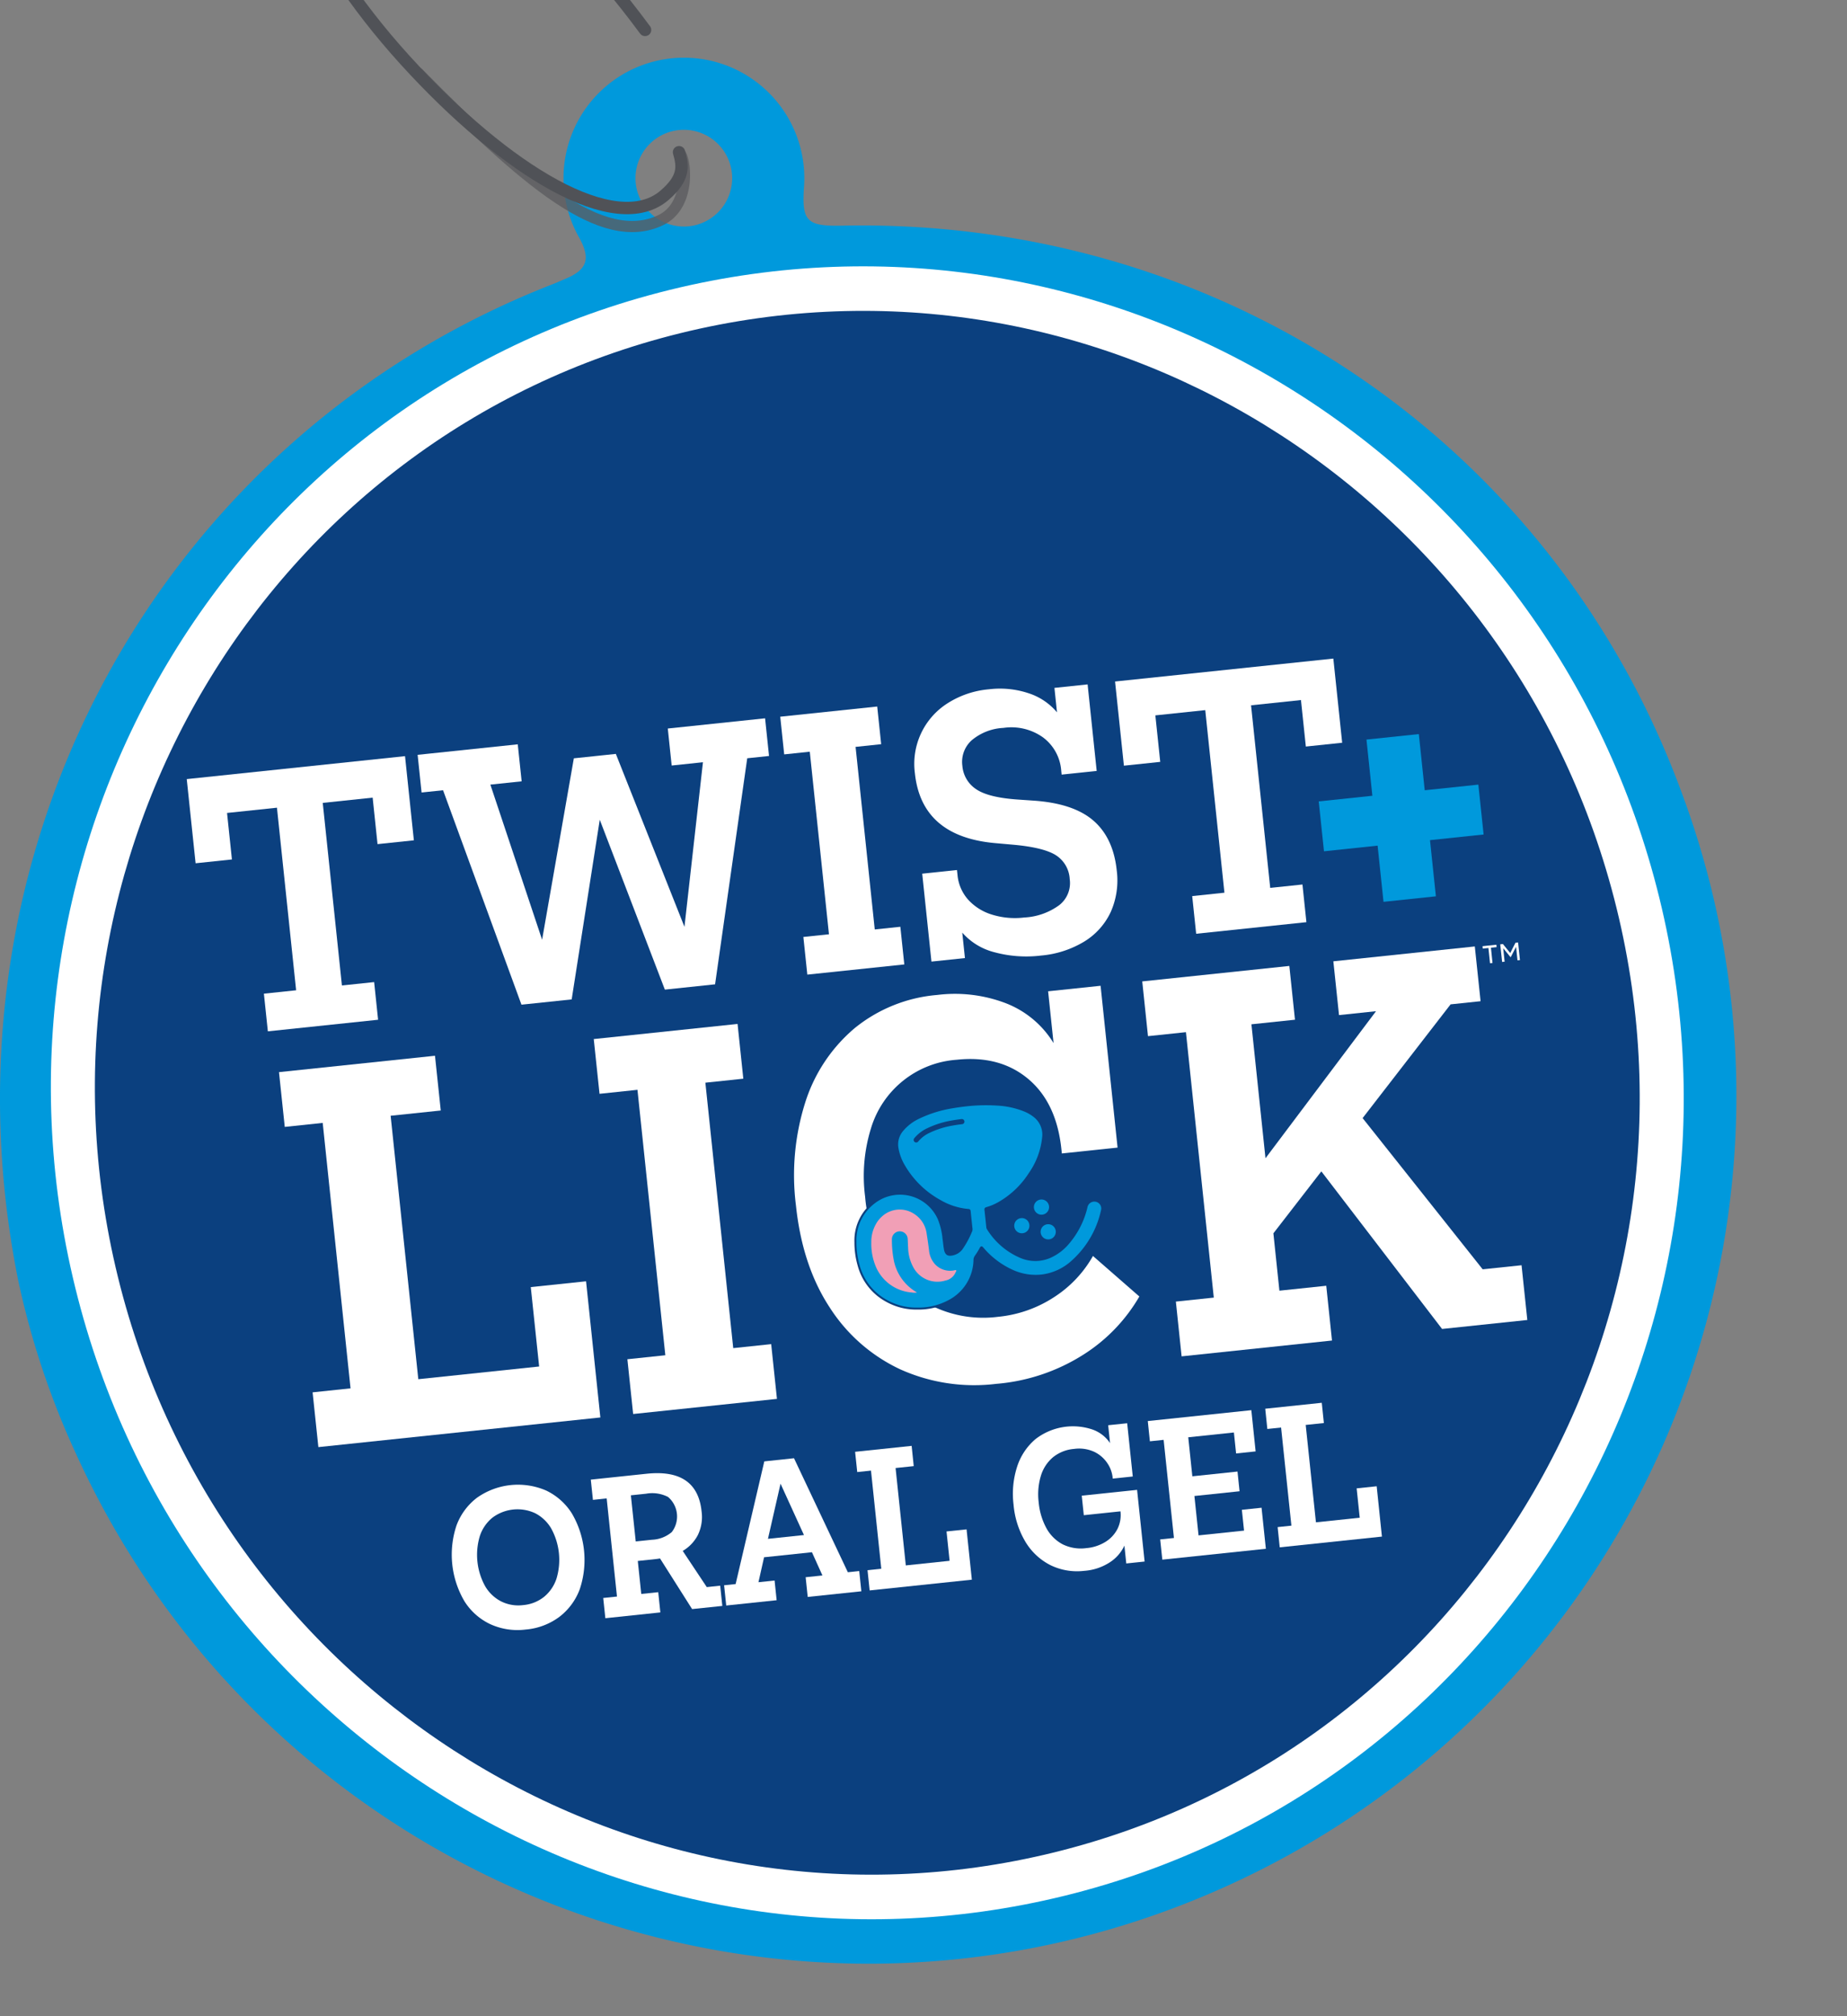
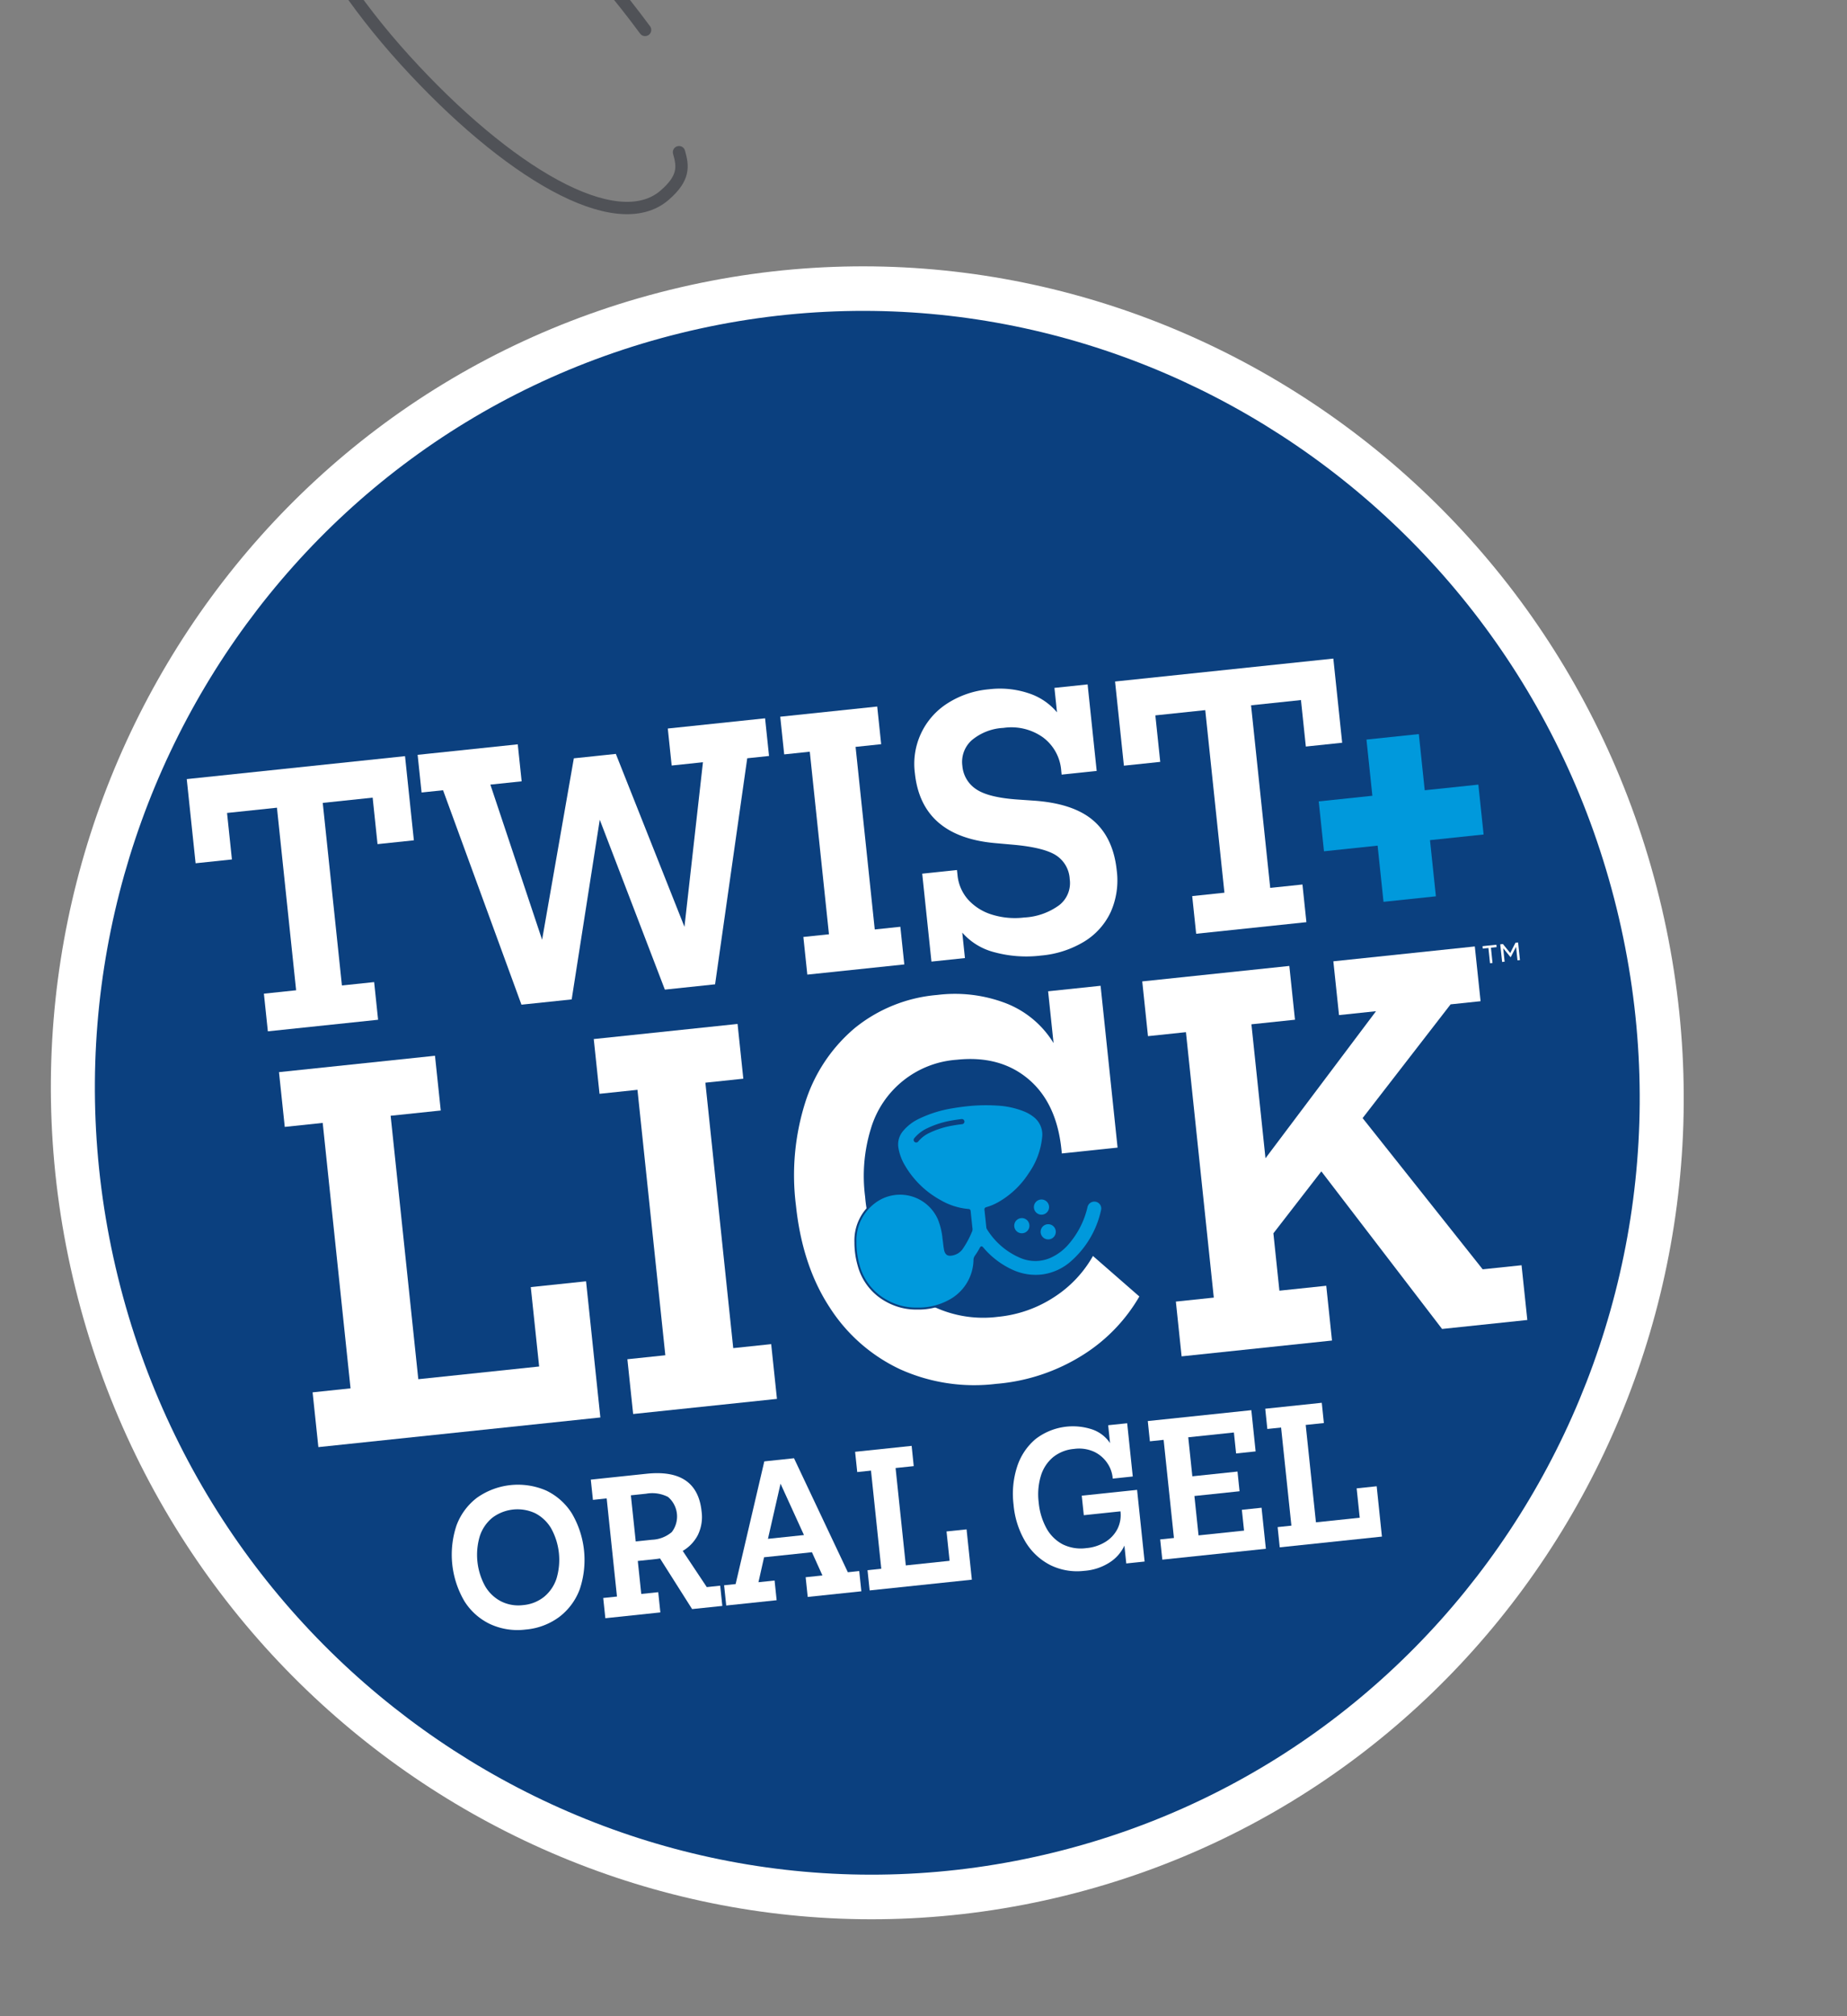
<svg xmlns="http://www.w3.org/2000/svg" viewBox="0 0 352 384">
  <rect x="0" y="0" width="352" height="384" fill="#808080" stroke="none" />
  <defs>
    <clipPath id="a">
      <path data-name="Rectangle 43" fill="#fff" stroke="#707070" d="M60 30h352v384H60z" />
    </clipPath>
    <clipPath id="b">
      <path data-name="Rectangle 3" fill="none" d="M0 0h330.949v418.621H0z" />
    </clipPath>
    <clipPath id="c">
-       <path data-name="Rectangle 1" fill="none" d="M0 0h54.421v32.924H0z" />
-     </clipPath>
+       </clipPath>
  </defs>
  <g data-name="Mask Group 1" transform="translate(-60 -30)" clip-path="url(#a)">
    <g data-name="Group 7">
      <g data-name="Group 6" clip-path="url(#b)" transform="translate(60 -14.621)">
        <g data-name="Group 5">
          <g data-name="Group 4" clip-path="url(#b)">
-             <path data-name="Path 1" d="M3.432 288.301C-12.9 206.592 30.346 127.919 105.381 98.729c.773-.3 1.525-.654 2.293-.971 4.16-1.712 4.951-3.742 2.785-7.738a22.947 22.947 0 1 1 42.772-9.883c-.463 6.626.49 7.606 7.26 7.464 71.8-1.5 135.267 40.849 159.955 107.854a165.178 165.178 0 0 1-85.383 207.8c-83.474 38.637-182.51 1.851-220.596-81.789a156.772 156.772 0 0 1-11.035-33.165m313.507-65.437c-16.809-84.348-98.054-138.346-182.8-121.495-82.881 16.478-137.2 98.203-120.662 181.535 16.78 84.544 97.983 138.506 183 121.609 82.76-16.447 137.061-98.331 120.459-181.649M132.117 87.592a9.212 9.212 0 1 0-10.851-7.344 9.234 9.234 0 0 0 10.851 7.344" fill="#0099dc" />
            <g data-name="Group 3" opacity=".77" style="mix-blend-mode:multiply;isolation:isolate">
              <g data-name="Group 2">
                <g data-name="Group 1" clip-path="url(#c)" transform="translate(77.922 56.738)">
                  <path data-name="Path 2" d="M1.895 1.892c20.178 20.436 34.925 33.316 46.139 27.9 5.288-2.553 4.923-10.213 3.829-12.4" fill="none" stroke="#5a5b5e" stroke-linecap="round" stroke-linejoin="round" stroke-width="2.123" />
                </g>
              </g>
            </g>
            <path data-name="Path 3" d="M14.351 289.898C-6.439 205.44 44.29 120.342 127.651 99.83s167.794 31.312 188.579 115.771-29.943 169.558-113.306 190.074S35.132 374.356 14.351 289.898" fill="#fff" />
            <path data-name="Path 4" d="M22.488 287.893C2.824 207.991 50.816 127.481 129.683 108.071s158.741 29.63 178.406 109.532-28.327 160.413-107.193 179.822S42.153 367.796 22.488 287.893" fill="#0b407f" />
            <path data-name="Path 5" d="M100.189 354.978a12.473 12.473 0 0 1-6.763-1.028 11.721 11.721 0 0 1-4.907-4.349 17.525 17.525 0 0 1-1.518-14.45 11.748 11.748 0 0 1 3.9-5.272 13.54 13.54 0 0 1 13.165-1.384 11.77 11.77 0 0 1 4.907 4.349 17.507 17.507 0 0 1 1.518 14.45 11.748 11.748 0 0 1-3.895 5.276 12.5 12.5 0 0 1-6.4 2.409m-.488-4.656a7.383 7.383 0 0 0 3.957-1.555 7.539 7.539 0 0 0 2.384-3.464 12.4 12.4 0 0 0-1.007-9.587 7.562 7.562 0 0 0-3.052-2.893 7.975 7.975 0 0 0-8.153.855 7.55 7.55 0 0 0-2.382 3.465 12.369 12.369 0 0 0 1.007 9.586 7.516 7.516 0 0 0 3.052 2.893 7.352 7.352 0 0 0 4.194.7" fill="#fff" />
            <path data-name="Path 6" d="m115.367 352.822-.406-3.854 2.621-.274-1.962-18.688-2.621.276-.406-3.857 10.644-1.119q9.611-1.008 10.468 7.154a7.842 7.842 0 0 1-.718 4.536 7.488 7.488 0 0 1-2.874 3.008l4.586 6.892 2.555-.269.406 3.854-5.76.6-6.115-9.644a8.9 8.9 0 0 1-.773.116l-3.462.365.661 6.284 3.234-.339.406 3.854Zm5.791-14.621 3.073-.322a6.22 6.22 0 0 0 3.8-1.468 4.882 4.882 0 0 0-.718-6.685 6.6 6.6 0 0 0-4.171-.618l-2.911.306Z" fill="#fff" />
            <path data-name="Path 7" d="m138.403 350.403-.406-3.854 2.2-.232 5.463-23.365 5.66-.6 10.263 21.714 2.167-.228.406 3.856-10.223 1.074-.394-3.752 3.2-.337-2-4.424-9.124.959-1.07 4.752 3.073-.324.394 3.751Zm7.954-12.7 6.86-.722-4.463-9.783Z" fill="#fff" />
            <path data-name="Path 8" d="m180.389 336.297 3.818-.4 1.007 9.586-19.476 2.047-.406-3.854 2.623-.279-1.963-18.687-2.621.274-.406-3.857 10.774-1.131.4 3.857-3.46.363 1.949 18.548 8.346-.877Z" fill="#fff" />
            <path data-name="Path 9" d="M206.719 343.788a11.567 11.567 0 0 1-6.521-1.071 11.756 11.756 0 0 1-4.752-4.417 16.489 16.489 0 0 1-2.281-7.1 16.831 16.831 0 0 1 .677-7.236 11.471 11.471 0 0 1 3.5-5.251 11.654 11.654 0 0 1 10.829-1.84 6.7 6.7 0 0 1 3.382 2.6l-.358-3.407 3.622-.378 1.065 10.143-3.816.4-.03-.28a5.959 5.959 0 0 0-1.039-2.717 6.221 6.221 0 0 0-2.477-2.111 6.9 6.9 0 0 0-3.82-.545 7.316 7.316 0 0 0-4.036 1.6 7.429 7.429 0 0 0-2.306 3.562 12.232 12.232 0 0 0-.408 4.992 12.659 12.659 0 0 0 1.465 4.925 7.582 7.582 0 0 0 3.089 3.081 7.825 7.825 0 0 0 4.542.732 8.245 8.245 0 0 0 3.665-1.21 6.242 6.242 0 0 0 2.275-2.485 5.929 5.929 0 0 0 .551-3.307l-6.986.734-.392-3.717 10.546-1.108 1.434 13.651-3.494.365-.356-3.4a7.6 7.6 0 0 1-2.76 3.17 10.27 10.27 0 0 1-4.816 1.63" fill="#fff" />
            <path data-name="Path 10" d="m239.297 321.051-3.722.39-.419-3.993-8.7.914.78 7.432 8.607-.905.392 3.752-8.606.905.789 7.5 8.672-.91-.417-3.961 3.752-.394.821 7.815-19.734 2.072-.406-3.854 2.621-.274-1.963-18.687-2.621.274-.4-3.857 19.734-2.072Z" fill="#fff" />
            <path data-name="Path 11" d="m258.549 328.089 3.818-.4 1 9.586-19.476 2.047-.4-3.854 2.623-.276-1.965-18.687-2.621.274-.4-3.857 10.774-1.131.4 3.857-3.462.363 1.951 18.547 8.346-.877Z" fill="#fff" />
            <path data-name="Path 12" d="m101.156 289.758 10.535-1.106 2.724 25.935-53.74 5.646-1.1-10.43 7.23-.761-5.304-50.555-7.232.761-1.1-10.43 29.73-3.121 1.1 10.428-9.552 1 5.272 50.176 23.03-2.421Z" fill="#fff" />
            <path data-name="Path 13" d="m141.66 250.066-7.23.761 5.309 50.554 7.232-.761 1.1 10.43-27.406 2.879-1.1-10.43 7.232-.761-5.311-50.554-7.23.761-1.1-10.428 27.408-2.879Z" fill="#fff" />
            <path data-name="Path 14" d="M190.008 308.166a34.378 34.378 0 0 1-18.478-2.763 32.1 32.1 0 0 1-13.422-11.793q-5.217-7.954-6.419-19.421a45.893 45.893 0 0 1 1.81-19.715 30.556 30.556 0 0 1 9.4-14.049 28.711 28.711 0 0 1 15.716-6.307 27.188 27.188 0 0 1 13.071 1.573 18.482 18.482 0 0 1 9.1 7.594l-1.037-9.865 10-1.051 3.237 30.822-10.621 1.117-.089-.848q-.93-8.83-6.322-13.35t-13.607-3.653a18.415 18.415 0 0 0-16.36 13.072 30.613 30.613 0 0 0-1.115 12.989 29.375 29.375 0 0 0 4.251 13 21.523 21.523 0 0 0 8.873 8 22.2 22.2 0 0 0 12.2 1.9 23.632 23.632 0 0 0 10.751-3.786 22.4 22.4 0 0 0 7.35-7.8l8.841 7.715a32.211 32.211 0 0 1-10.617 11.045 36.555 36.555 0 0 1-16.515 5.582" fill="#fff" />
            <path data-name="Path 15" d="m225.19 302.948-1.094-10.43 7.228-.759-5.309-50.554-7.232.759-1.094-10.428 28.03-2.945 1.076 10.243-8.3.871 2.68 25.516 21.065-28.01-7.052.743-1.079-10.245 26.959-2.831 1.1 10.428-5.714.6-16.768 21.664 22.882 28.8 7.408-.777 1.1 10.428-16.247 1.707-23.009-30.013-9.138 11.8 1.147 10.924 8.928-.937 1.094 10.43Z" fill="#fff" />
            <path data-name="Path 16" d="M196.178 277.911a1.446 1.446 0 1 1-1.589-1.286 1.445 1.445 0 0 1 1.589 1.286" fill="#0099dc" />
            <path data-name="Path 17" d="M201.205 279.076a1.446 1.446 0 1 1-1.589-1.286 1.445 1.445 0 0 1 1.589 1.286" fill="#0099dc" />
            <path data-name="Path 18" d="M197.049 274.672a1.446 1.446 0 1 1 1.589 1.286 1.445 1.445 0 0 1-1.589-1.286" fill="#0099dc" />
            <path data-name="Path 19" d="M183.855 255.182a33.329 33.329 0 0 1 6.179-.18 16.207 16.207 0 0 1 5.379 1.2 7.851 7.851 0 0 1 1.705 1.014 4.424 4.424 0 0 1 1.668 4.125 14.456 14.456 0 0 1-2.546 6.783 16.945 16.945 0 0 1-5.885 5.609 10.471 10.471 0 0 1-2.352.985c-.178.048-.214.135-.2.306.125 1.112.239 2.224.355 3.337a.556.556 0 0 0 .086.265 13.646 13.646 0 0 0 6.113 5.333 7.1 7.1 0 0 0 5.693.091 9.721 9.721 0 0 0 3.66-2.812 16.147 16.147 0 0 0 3.36-6.746 1.518 1.518 0 0 1 1.807-1.167 1.484 1.484 0 0 1 1.147 1.785 18.222 18.222 0 0 1-5.716 9.794 10.5 10.5 0 0 1-5.8 2.646 10.656 10.656 0 0 1-5.464-.857 16.08 16.08 0 0 1-5.73-4.283c-.274-.31-.273-.314-.467.036a14.382 14.382 0 0 1-.9 1.445 1.223 1.223 0 0 0-.233.7 8.993 8.993 0 0 1-4.891 7.827 12.139 12.139 0 0 1-6.014 1.43 11.517 11.517 0 0 1-5.928-1.511 10.859 10.859 0 0 1-5.242-6.71 15.88 15.88 0 0 1-.613-4.435 9.066 9.066 0 0 1 3.645-7.594 8.07 8.07 0 0 1 12.247 3.2 13.3 13.3 0 0 1 .889 3.686c.1.666.153 1.338.265 2 .178 1.069.654 1.318 1.764.978a2.8 2.8 0 0 0 1.55-1.176 17.19 17.19 0 0 0 1.714-3.228.8.8 0 0 0 .053-.387q-.179-1.67-.351-3.337c-.014-.139-.023-.253-.216-.266a12.823 12.823 0 0 1-5.422-1.718 17.866 17.866 0 0 1-6.961-6.836 9.66 9.66 0 0 1-1.171-3.271 4.117 4.117 0 0 1 .9-3.294 9.087 9.087 0 0 1 3.223-2.462 23.077 23.077 0 0 1 6.045-1.917 39.348 39.348 0 0 1 2.651-.394" fill="#0099dc" />
            <path data-name="Path 20" d="M183.855 255.182a33.329 33.329 0 0 1 6.179-.18 16.207 16.207 0 0 1 5.379 1.2 7.851 7.851 0 0 1 1.705 1.014 4.424 4.424 0 0 1 1.668 4.125 14.456 14.456 0 0 1-2.546 6.783 16.945 16.945 0 0 1-5.885 5.609 10.471 10.471 0 0 1-2.352.985c-.178.048-.214.135-.2.306.125 1.112.239 2.224.355 3.337a.556.556 0 0 0 .086.265 13.646 13.646 0 0 0 6.113 5.333 7.1 7.1 0 0 0 5.693.091 9.721 9.721 0 0 0 3.66-2.812 16.147 16.147 0 0 0 3.36-6.746 1.518 1.518 0 0 1 1.807-1.167 1.484 1.484 0 0 1 1.147 1.785 18.222 18.222 0 0 1-5.716 9.794 10.5 10.5 0 0 1-5.8 2.646 10.656 10.656 0 0 1-5.464-.857 16.08 16.08 0 0 1-5.73-4.283c-.274-.31-.273-.314-.467.036a14.382 14.382 0 0 1-.9 1.445 1.223 1.223 0 0 0-.233.7 8.993 8.993 0 0 1-4.891 7.827 12.139 12.139 0 0 1-6.014 1.43 11.517 11.517 0 0 1-5.928-1.511 10.859 10.859 0 0 1-5.242-6.71 15.88 15.88 0 0 1-.613-4.435 9.066 9.066 0 0 1 3.645-7.594 8.07 8.07 0 0 1 12.247 3.2 13.3 13.3 0 0 1 .889 3.686c.1.666.153 1.338.265 2 .178 1.069.654 1.318 1.764.978a2.8 2.8 0 0 0 1.55-1.176 17.19 17.19 0 0 0 1.714-3.228.8.8 0 0 0 .053-.387q-.179-1.67-.351-3.337c-.014-.139-.023-.253-.216-.266a12.823 12.823 0 0 1-5.422-1.718 17.866 17.866 0 0 1-6.961-6.836 9.66 9.66 0 0 1-1.171-3.271 4.117 4.117 0 0 1 .9-3.294 9.087 9.087 0 0 1 3.223-2.462 23.077 23.077 0 0 1 6.045-1.917 43.32 43.32 0 0 1 2.655-.388Z" fill="none" stroke="#0b407f" stroke-width=".374" />
-             <path data-name="Path 21" d="M174.753 290.785a2.649 2.649 0 0 1-.966 0 8.1 8.1 0 0 1-6.92-5.037 11.247 11.247 0 0 1-.818-4.472 6.833 6.833 0 0 1 .852-3.462 5.385 5.385 0 0 1 1.208-1.529 4.989 4.989 0 0 1 6.159-.435 5.22 5.22 0 0 1 2.329 3.679q.257 1.614.46 3.234a4.564 4.564 0 0 0 1.122 2.621 3.927 3.927 0 0 0 3.594 1.2c.155-.02.371-.135.453-.016.091.135-.091.3-.15.46a2.625 2.625 0 0 1-1.9 1.479 5.212 5.212 0 0 1-6.07-2.434 8.286 8.286 0 0 1-1.042-3.907c-.039-.529-.041-1.06-.077-1.589a1.506 1.506 0 0 0-3.009.135 20.451 20.451 0 0 0 .351 3.873 9.028 9.028 0 0 0 4.2 6.054l.224.15" fill="#f19fb6" />
            <path data-name="Path 22" d="M174.61 261.727a6.611 6.611 0 0 1 2.352-1.8 16.913 16.913 0 0 1 4.415-1.4 29.734 29.734 0 0 1 1.935-.287" fill="none" stroke="#0b407f" stroke-linecap="round" stroke-linejoin="round" stroke-width=".98" />
            <path data-name="Path 23" d="m283.662 225.175-1.078.112-.048-.458 2.639-.278.046.458-1.078.114.3 2.9-.479.052Zm2.254-.7.51-.053 1.393 1.714 1-1.965.5-.053.353 3.357-.469.05-.271-2.571-1.007 1.944-.066.007-1.379-1.694.273 2.571-.479.052Z" fill="#fff" />
            <path data-name="Path 24" d="m35.59 193.006 41.6-4.371 1.684 16.03-6.924.727-.93-8.855-9.511 1 3.654 34.775 6.14-.647.754 7.175-21.01 2.206-.754-7.173 6.142-.647-3.654-34.772-9.511 1 .93 8.855-6.922.727Z" fill="#fff" />
            <path data-name="Path 25" d="m99.379 235.969-14.941-40.84-4.094.429-.752-7.175 19.082-2 .741 7.047-5.962.625 9.86 29.545 6.049-34.551 8.005-.841 13.076 32.932 3.524-31.346-5.96.627-.739-7.047 18.54-1.947.754 7.175-4.155.437-6.127 43.053-9.571 1.008-12.406-32.353-5.352 34.218Z" fill="#fff" />
            <path data-name="Path 26" d="m167.933 186.357-4.877.513 3.653 34.772 4.878-.511.754 7.173-18.483 1.94-.754-7.173 4.878-.511-3.654-34.774-4.877.513-.754-7.177 18.482-1.94Z" fill="#fff" />
            <path data-name="Path 27" d="M198.331 226.621a23.218 23.218 0 0 1-8.737-.618 12.135 12.135 0 0 1-6.207-3.759l.51 4.848-6.382.67-1.76-16.742 6.623-.695.1.905a8.187 8.187 0 0 0 2.017 4.722 10.082 10.082 0 0 0 4.529 2.856 14.731 14.731 0 0 0 6.175.559 12.324 12.324 0 0 0 6.689-2.368 5.328 5.328 0 0 0 1.978-4.944 5.734 5.734 0 0 0-2.738-4.615q-2.4-1.446-8.176-1.949l-3.38-.3q-13.951-1.28-15.212-13.3a13.649 13.649 0 0 1 6.238-13.333 17.436 17.436 0 0 1 7.847-2.653 17.242 17.242 0 0 1 7.627.764 11.79 11.79 0 0 1 5.37 3.62l-.488-4.657 6.322-.663 1.73 16.483-6.683.7-.073-.713a8.679 8.679 0 0 0-3.5-6.395 10.393 10.393 0 0 0-7.521-1.789 10.161 10.161 0 0 0-6.052 2.366 5.534 5.534 0 0 0-1.771 4.859 5.885 5.885 0 0 0 2.6 4.431q2.3 1.59 7.877 1.983l3 .207q7.66.505 11.474 3.793t4.469 9.5a14.8 14.8 0 0 1-1.146 7.927 13.081 13.081 0 0 1-5.039 5.625 19.082 19.082 0 0 1-8.3 2.673" fill="#fff" />
            <path data-name="Path 28" d="m212.506 174.42 41.6-4.37 1.684 16.03-6.924.727-.93-8.855-9.511 1 3.653 34.774 6.142-.645.754 7.175-21.01 2.206-.754-7.173 6.14-.645-3.654-34.774-9.509 1 .93 8.855-6.924.727Z" fill="#fff" />
            <path data-name="Path 29" d="m263.669 216.38-1.126-10.7-10.22 1.074-1-9.5 10.222-1.074-1.124-10.7 9.978-1.048 1.124 10.7 10.222-1.074 1 9.5-10.218 1.074 1.124 10.7Z" fill="#0099dc" />
            <path data-name="Path 30" d="M122.938 50.321c-5.174-6.984-8.882-11.232-17.14-20.326C86.351 8.585 64.174-2.95 56.263 4.234s1.44 30.367 20.888 51.781 40.3 33.785 49.534 25.767c3.756-3.261 3.5-5.457 2.721-8.176" fill="none" stroke="#505257" stroke-linecap="round" stroke-linejoin="round" stroke-width="2.354" />
          </g>
        </g>
      </g>
    </g>
  </g>
</svg>